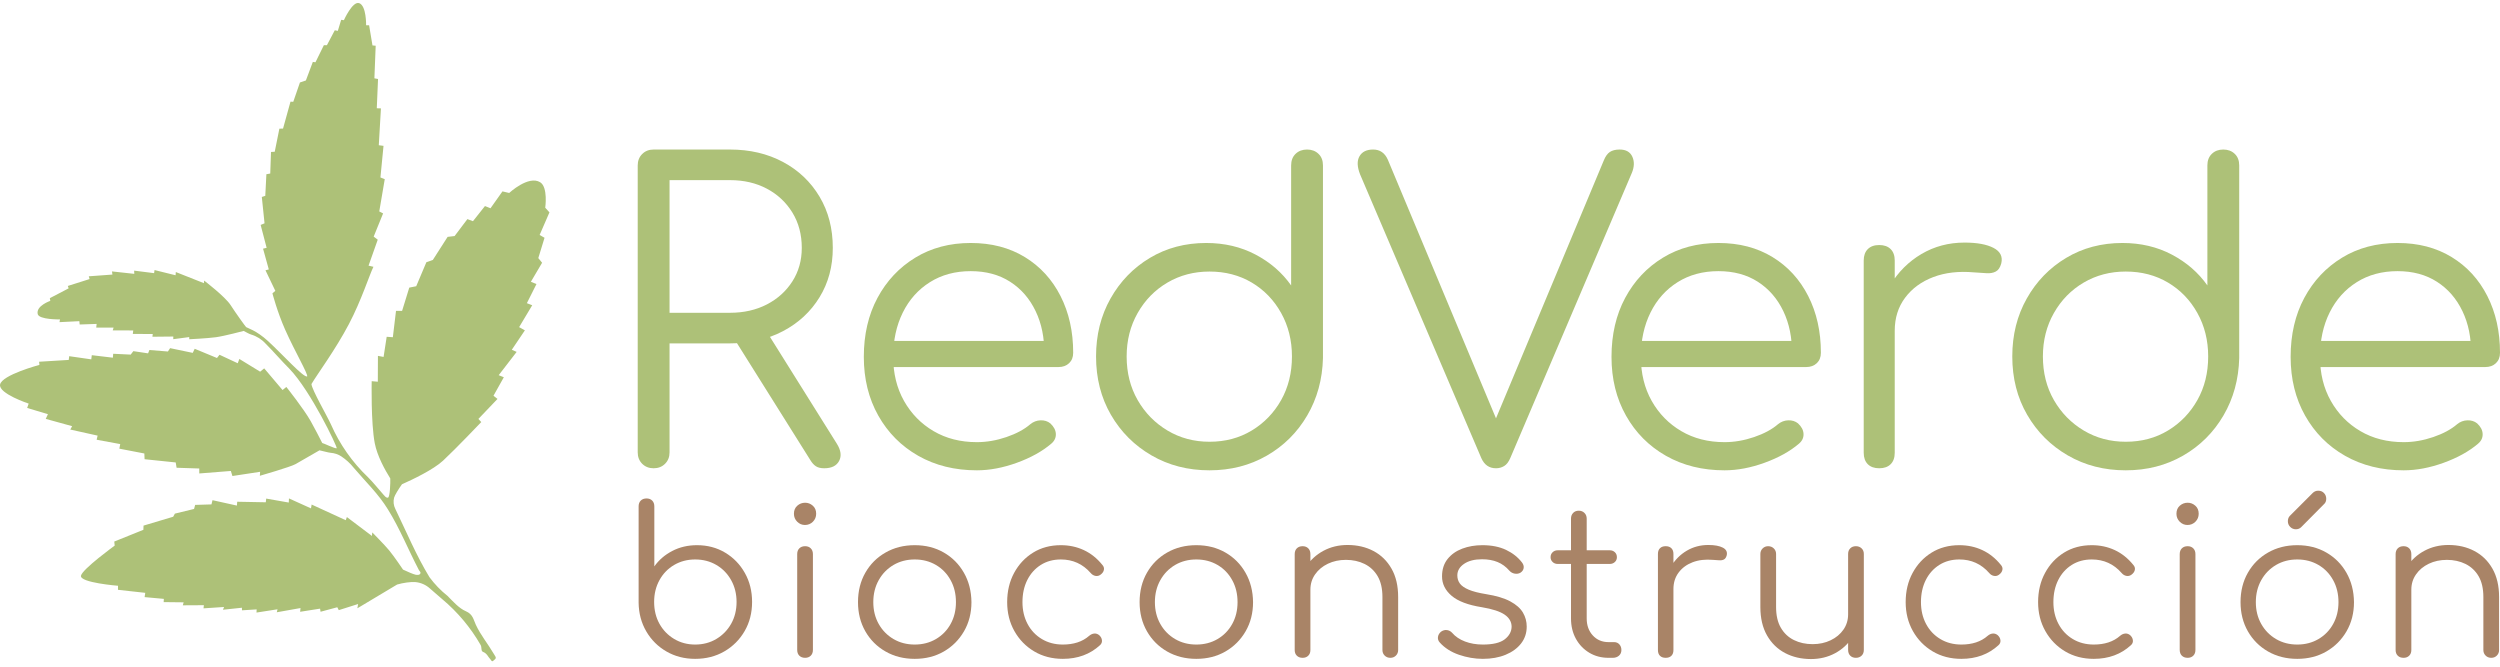
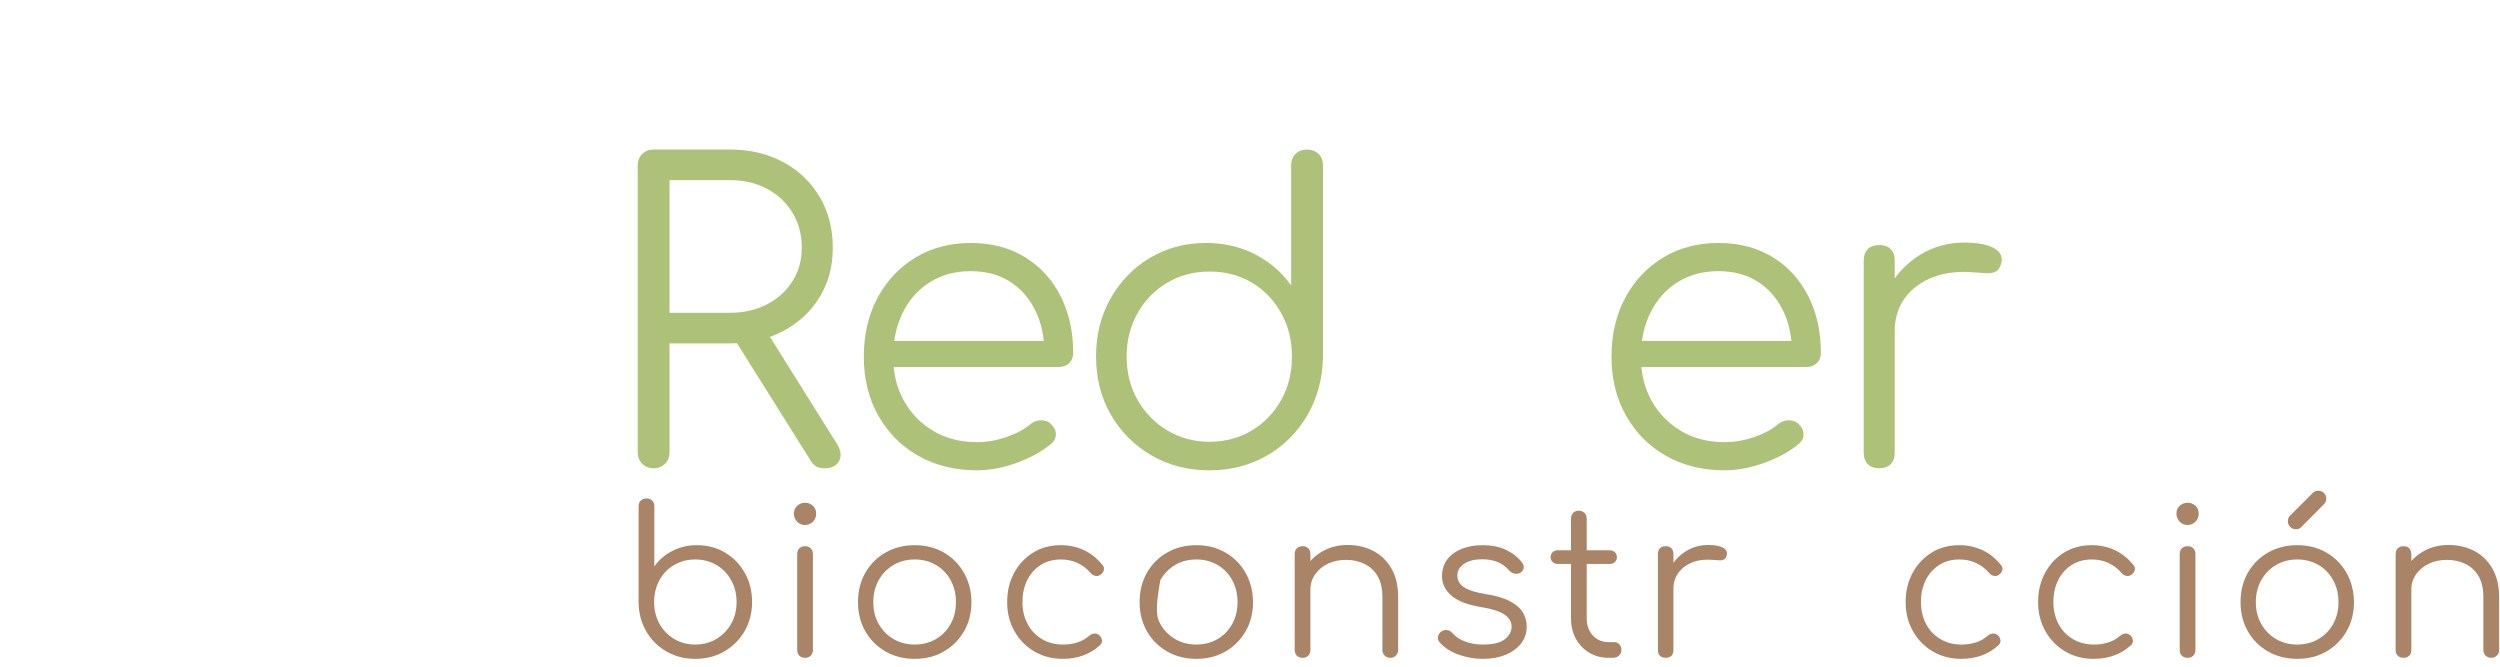
<svg xmlns="http://www.w3.org/2000/svg" width="150" height="40" viewBox="0 0 150 40" fill="none">
  <path d="M41.709 39.531C41.072 39.531 40.499 39.384 39.989 39.09C39.478 38.796 39.075 38.394 38.777 37.884C38.479 37.374 38.326 36.8 38.317 36.164V30.384C38.317 30.238 38.36 30.121 38.446 30.035C38.532 29.95 38.648 29.907 38.795 29.907C38.934 29.907 39.046 29.95 39.132 30.035C39.217 30.121 39.26 30.238 39.26 30.384V33.984C39.53 33.601 39.887 33.292 40.332 33.06C40.776 32.827 41.272 32.711 41.819 32.711C42.448 32.711 43.011 32.86 43.509 33.158C44.007 33.456 44.401 33.862 44.69 34.376C44.98 34.89 45.125 35.47 45.125 36.115C45.125 36.768 44.976 37.351 44.678 37.865C44.38 38.38 43.974 38.786 43.46 39.084C42.946 39.382 42.362 39.531 41.709 39.531ZM41.709 38.673C42.182 38.673 42.607 38.561 42.982 38.337C43.358 38.112 43.654 37.808 43.87 37.425C44.086 37.041 44.194 36.604 44.194 36.115C44.194 35.633 44.086 35.198 43.87 34.811C43.654 34.423 43.358 34.119 42.982 33.898C42.607 33.678 42.182 33.568 41.709 33.568C41.244 33.568 40.823 33.678 40.448 33.898C40.072 34.119 39.779 34.423 39.566 34.811C39.354 35.198 39.248 35.633 39.248 36.115C39.248 36.604 39.354 37.041 39.566 37.425C39.779 37.808 40.072 38.112 40.448 38.337C40.823 38.561 41.244 38.673 41.709 38.673Z" fill="#A98467" />
  <path d="M48.309 39.469C48.162 39.469 48.046 39.426 47.96 39.341C47.874 39.255 47.832 39.139 47.832 38.992V33.249C47.832 33.103 47.874 32.986 47.96 32.901C48.046 32.815 48.162 32.772 48.309 32.772C48.448 32.772 48.56 32.815 48.646 32.901C48.732 32.986 48.775 33.103 48.775 33.249V38.992C48.775 39.139 48.732 39.255 48.646 39.341C48.56 39.426 48.448 39.469 48.309 39.469ZM48.297 31.499C48.117 31.499 47.962 31.433 47.832 31.303C47.701 31.172 47.636 31.013 47.636 30.825C47.636 30.621 47.703 30.46 47.838 30.342C47.972 30.223 48.13 30.164 48.309 30.164C48.481 30.164 48.634 30.223 48.768 30.342C48.903 30.46 48.97 30.621 48.97 30.825C48.97 31.013 48.905 31.172 48.775 31.303C48.644 31.433 48.485 31.499 48.297 31.499Z" fill="#A98467" />
  <path d="M54.883 39.531C54.23 39.531 53.647 39.384 53.133 39.09C52.618 38.796 52.214 38.392 51.92 37.878C51.627 37.364 51.48 36.78 51.48 36.127C51.48 35.466 51.627 34.878 51.92 34.364C52.214 33.849 52.618 33.445 53.133 33.152C53.647 32.858 54.23 32.711 54.883 32.711C55.536 32.711 56.118 32.858 56.628 33.152C57.138 33.445 57.54 33.849 57.834 34.364C58.128 34.878 58.279 35.466 58.287 36.127C58.287 36.78 58.138 37.364 57.84 37.878C57.542 38.392 57.138 38.796 56.628 39.09C56.118 39.384 55.536 39.531 54.883 39.531ZM54.883 38.673C55.357 38.673 55.781 38.563 56.157 38.343C56.532 38.123 56.826 37.821 57.038 37.437C57.251 37.053 57.357 36.617 57.357 36.127C57.357 35.637 57.251 35.198 57.038 34.811C56.826 34.423 56.532 34.119 56.157 33.898C55.781 33.678 55.357 33.568 54.883 33.568C54.41 33.568 53.986 33.678 53.61 33.898C53.235 34.119 52.939 34.423 52.722 34.811C52.506 35.198 52.398 35.637 52.398 36.127C52.398 36.617 52.506 37.053 52.722 37.437C52.939 37.821 53.235 38.123 53.61 38.343C53.986 38.563 54.41 38.673 54.883 38.673Z" fill="#A98467" />
  <path d="M63.772 39.531C63.127 39.531 62.554 39.382 62.052 39.084C61.55 38.786 61.154 38.38 60.864 37.865C60.575 37.351 60.43 36.772 60.43 36.127C60.43 35.474 60.569 34.89 60.846 34.376C61.124 33.862 61.503 33.456 61.985 33.158C62.466 32.86 63.021 32.711 63.65 32.711C64.148 32.711 64.607 32.809 65.027 33.005C65.448 33.201 65.817 33.494 66.135 33.886C66.225 33.984 66.258 34.088 66.233 34.198C66.209 34.309 66.139 34.404 66.025 34.486C65.935 34.551 65.835 34.574 65.725 34.553C65.615 34.533 65.519 34.474 65.437 34.376C64.964 33.837 64.368 33.568 63.65 33.568C63.193 33.568 62.791 33.678 62.444 33.898C62.097 34.119 61.828 34.421 61.636 34.804C61.444 35.188 61.348 35.629 61.348 36.127C61.348 36.617 61.45 37.053 61.654 37.437C61.858 37.821 62.144 38.123 62.511 38.343C62.879 38.563 63.299 38.673 63.772 38.673C64.091 38.673 64.382 38.631 64.648 38.545C64.913 38.459 65.148 38.327 65.352 38.147C65.45 38.065 65.552 38.02 65.658 38.012C65.764 38.004 65.862 38.037 65.952 38.11C66.05 38.2 66.105 38.302 66.117 38.416C66.129 38.531 66.09 38.629 66.001 38.71C65.405 39.257 64.662 39.531 63.772 39.531Z" fill="#A98467" />
-   <path d="M71.78 39.531C71.127 39.531 70.543 39.384 70.029 39.09C69.515 38.796 69.111 38.392 68.817 37.878C68.523 37.364 68.376 36.78 68.376 36.127C68.376 35.466 68.523 34.878 68.817 34.364C69.111 33.849 69.515 33.445 70.029 33.152C70.543 32.858 71.127 32.711 71.78 32.711C72.433 32.711 73.014 32.858 73.525 33.152C74.035 33.445 74.437 33.849 74.73 34.364C75.024 34.878 75.175 35.466 75.183 36.127C75.183 36.78 75.034 37.364 74.737 37.878C74.439 38.392 74.035 38.796 73.525 39.09C73.014 39.384 72.433 39.531 71.78 39.531ZM71.78 38.673C72.253 38.673 72.678 38.563 73.053 38.343C73.429 38.123 73.722 37.821 73.934 37.437C74.147 37.053 74.253 36.617 74.253 36.127C74.253 35.637 74.147 35.198 73.934 34.811C73.722 34.423 73.429 34.119 73.053 33.898C72.678 33.678 72.253 33.568 71.78 33.568C71.306 33.568 70.882 33.678 70.506 33.898C70.131 34.119 69.835 34.423 69.619 34.811C69.402 35.198 69.294 35.637 69.294 36.127C69.294 36.617 69.402 37.053 69.619 37.437C69.835 37.821 70.131 38.123 70.506 38.343C70.882 38.563 71.306 38.673 71.78 38.673Z" fill="#A98467" />
+   <path d="M71.78 39.531C71.127 39.531 70.543 39.384 70.029 39.09C69.515 38.796 69.111 38.392 68.817 37.878C68.523 37.364 68.376 36.78 68.376 36.127C68.376 35.466 68.523 34.878 68.817 34.364C69.111 33.849 69.515 33.445 70.029 33.152C70.543 32.858 71.127 32.711 71.78 32.711C72.433 32.711 73.014 32.858 73.525 33.152C74.035 33.445 74.437 33.849 74.73 34.364C75.024 34.878 75.175 35.466 75.183 36.127C75.183 36.78 75.034 37.364 74.737 37.878C74.439 38.392 74.035 38.796 73.525 39.09C73.014 39.384 72.433 39.531 71.78 39.531ZM71.78 38.673C72.253 38.673 72.678 38.563 73.053 38.343C73.429 38.123 73.722 37.821 73.934 37.437C74.147 37.053 74.253 36.617 74.253 36.127C74.253 35.637 74.147 35.198 73.934 34.811C73.722 34.423 73.429 34.119 73.053 33.898C72.678 33.678 72.253 33.568 71.78 33.568C71.306 33.568 70.882 33.678 70.506 33.898C70.131 34.119 69.835 34.423 69.619 34.811C69.294 36.617 69.402 37.053 69.619 37.437C69.835 37.821 70.131 38.123 70.506 38.343C70.882 38.563 71.306 38.673 71.78 38.673Z" fill="#A98467" />
  <path d="M83.424 39.469C83.285 39.469 83.171 39.425 83.081 39.335C82.991 39.245 82.946 39.135 82.946 39.004V35.821C82.946 35.315 82.85 34.898 82.659 34.572C82.467 34.245 82.206 34.001 81.875 33.837C81.544 33.674 81.171 33.592 80.755 33.592C80.355 33.592 79.994 33.67 79.671 33.825C79.349 33.98 79.094 34.192 78.906 34.462C78.718 34.731 78.624 35.037 78.624 35.38H77.951C77.967 34.866 78.106 34.407 78.367 34.003C78.628 33.599 78.975 33.28 79.408 33.047C79.841 32.815 80.322 32.699 80.853 32.699C81.432 32.699 81.951 32.819 82.408 33.06C82.865 33.301 83.226 33.654 83.491 34.119C83.757 34.584 83.889 35.151 83.889 35.821V39.004C83.889 39.135 83.844 39.245 83.755 39.335C83.665 39.425 83.555 39.469 83.424 39.469ZM78.159 39.469C78.012 39.469 77.896 39.427 77.81 39.341C77.724 39.255 77.682 39.143 77.682 39.004V33.25C77.682 33.103 77.724 32.986 77.81 32.901C77.896 32.815 78.012 32.772 78.159 32.772C78.298 32.772 78.41 32.815 78.496 32.901C78.582 32.986 78.624 33.103 78.624 33.25V39.004C78.624 39.143 78.582 39.255 78.496 39.341C78.41 39.427 78.298 39.469 78.159 39.469Z" fill="#A98467" />
  <path d="M88.971 39.531C88.489 39.531 88.012 39.449 87.538 39.286C87.065 39.123 86.681 38.878 86.387 38.551C86.298 38.453 86.261 38.343 86.277 38.221C86.293 38.098 86.355 37.992 86.461 37.902C86.575 37.821 86.694 37.788 86.816 37.804C86.938 37.821 87.04 37.874 87.122 37.963C87.318 38.192 87.577 38.367 87.9 38.49C88.222 38.612 88.579 38.673 88.971 38.673C89.575 38.673 90.011 38.569 90.281 38.361C90.55 38.153 90.689 37.902 90.697 37.608C90.697 37.315 90.558 37.072 90.281 36.88C90.003 36.688 89.546 36.539 88.91 36.433C88.085 36.302 87.481 36.074 87.097 35.747C86.714 35.421 86.522 35.033 86.522 34.584C86.522 34.168 86.632 33.821 86.853 33.543C87.073 33.266 87.367 33.058 87.734 32.919C88.102 32.78 88.506 32.711 88.946 32.711C89.493 32.711 89.965 32.805 90.361 32.992C90.756 33.18 91.077 33.433 91.322 33.752C91.403 33.858 91.436 33.968 91.42 34.082C91.403 34.196 91.338 34.29 91.224 34.364C91.126 34.421 91.013 34.439 90.887 34.419C90.76 34.398 90.652 34.339 90.563 34.241C90.359 34.005 90.122 33.831 89.852 33.721C89.583 33.611 89.273 33.556 88.922 33.556C88.473 33.556 88.114 33.647 87.844 33.831C87.575 34.015 87.44 34.245 87.44 34.523C87.44 34.711 87.491 34.874 87.593 35.013C87.695 35.151 87.871 35.274 88.12 35.38C88.369 35.486 88.718 35.576 89.167 35.649C89.779 35.747 90.263 35.892 90.618 36.084C90.973 36.276 91.226 36.5 91.377 36.757C91.528 37.014 91.603 37.294 91.603 37.596C91.603 37.98 91.491 38.316 91.267 38.606C91.042 38.896 90.732 39.123 90.336 39.286C89.94 39.449 89.485 39.531 88.971 39.531Z" fill="#A98467" />
  <path d="M96.512 39.469C96.08 39.469 95.694 39.367 95.355 39.163C95.017 38.959 94.749 38.68 94.553 38.325C94.358 37.969 94.26 37.563 94.26 37.106V31.119C94.26 30.98 94.302 30.866 94.388 30.776C94.474 30.686 94.586 30.642 94.725 30.642C94.864 30.642 94.978 30.686 95.067 30.776C95.157 30.866 95.202 30.98 95.202 31.119V37.106C95.202 37.523 95.325 37.863 95.57 38.129C95.814 38.394 96.129 38.527 96.512 38.527H96.843C96.974 38.527 97.08 38.571 97.161 38.661C97.243 38.751 97.284 38.865 97.284 39.004C97.284 39.143 97.235 39.255 97.137 39.341C97.039 39.426 96.916 39.469 96.769 39.469H96.512ZM93.464 33.837C93.341 33.837 93.239 33.798 93.158 33.721C93.076 33.643 93.035 33.547 93.035 33.433C93.035 33.311 93.076 33.211 93.158 33.133C93.239 33.056 93.341 33.017 93.464 33.017H96.586C96.708 33.017 96.81 33.056 96.892 33.133C96.974 33.211 97.014 33.311 97.014 33.433C97.014 33.547 96.974 33.643 96.892 33.721C96.81 33.798 96.708 33.837 96.586 33.837H93.464Z" fill="#A98467" />
  <path d="M99.868 35.343C99.892 34.837 100.025 34.384 100.265 33.984C100.506 33.584 100.82 33.27 101.208 33.041C101.596 32.813 102.026 32.699 102.5 32.699C102.875 32.699 103.165 32.752 103.369 32.858C103.573 32.964 103.651 33.119 103.602 33.323C103.569 33.445 103.514 33.527 103.437 33.568C103.359 33.609 103.265 33.625 103.155 33.617C103.045 33.609 102.92 33.601 102.782 33.592C102.324 33.552 101.918 33.599 101.563 33.733C101.208 33.868 100.926 34.074 100.718 34.352C100.51 34.629 100.406 34.96 100.406 35.343H99.868ZM99.941 39.469C99.794 39.469 99.68 39.429 99.598 39.347C99.516 39.265 99.476 39.151 99.476 39.004V33.237C99.476 33.09 99.516 32.976 99.598 32.895C99.68 32.813 99.794 32.772 99.941 32.772C100.088 32.772 100.202 32.813 100.284 32.895C100.365 32.976 100.406 33.09 100.406 33.237V39.004C100.406 39.151 100.365 39.265 100.284 39.347C100.202 39.429 100.088 39.469 99.941 39.469Z" fill="#A98467" />
-   <path d="M108.658 39.543C108.079 39.543 107.561 39.422 107.104 39.182C106.646 38.941 106.285 38.588 106.02 38.123C105.755 37.657 105.622 37.09 105.622 36.421V33.237C105.622 33.107 105.667 32.996 105.757 32.907C105.847 32.817 105.957 32.772 106.087 32.772C106.226 32.772 106.34 32.817 106.43 32.907C106.52 32.996 106.565 33.107 106.565 33.237V36.421C106.565 36.927 106.661 37.343 106.853 37.669C107.044 37.996 107.305 38.241 107.636 38.404C107.967 38.567 108.34 38.649 108.756 38.649C109.156 38.649 109.518 38.571 109.84 38.416C110.163 38.261 110.418 38.049 110.605 37.78C110.793 37.51 110.887 37.204 110.887 36.861H111.56C111.536 37.376 111.395 37.835 111.138 38.239C110.881 38.643 110.536 38.961 110.103 39.194C109.671 39.426 109.189 39.543 108.658 39.543ZM111.352 39.469C111.213 39.469 111.101 39.426 111.015 39.341C110.93 39.255 110.887 39.139 110.887 38.992V33.237C110.887 33.098 110.93 32.986 111.015 32.901C111.101 32.815 111.213 32.772 111.352 32.772C111.491 32.772 111.605 32.815 111.695 32.901C111.785 32.986 111.83 33.098 111.83 33.237V38.992C111.83 39.139 111.785 39.255 111.695 39.341C111.605 39.426 111.491 39.469 111.352 39.469Z" fill="#A98467" />
  <path d="M117.682 39.531C117.038 39.531 116.464 39.382 115.962 39.084C115.46 38.786 115.064 38.38 114.774 37.865C114.485 37.351 114.34 36.772 114.34 36.127C114.34 35.474 114.478 34.89 114.756 34.376C115.034 33.862 115.413 33.456 115.895 33.158C116.376 32.86 116.931 32.711 117.56 32.711C118.058 32.711 118.517 32.809 118.937 33.005C119.358 33.201 119.727 33.494 120.045 33.886C120.135 33.984 120.168 34.088 120.143 34.198C120.119 34.309 120.05 34.404 119.935 34.486C119.845 34.551 119.745 34.574 119.635 34.553C119.525 34.533 119.429 34.474 119.348 34.376C118.874 33.837 118.278 33.568 117.56 33.568C117.103 33.568 116.701 33.678 116.354 33.898C116.007 34.119 115.738 34.421 115.546 34.804C115.354 35.188 115.258 35.629 115.258 36.127C115.258 36.617 115.36 37.053 115.564 37.437C115.768 37.821 116.054 38.123 116.421 38.343C116.788 38.563 117.209 38.673 117.682 38.673C118.001 38.673 118.293 38.631 118.558 38.545C118.823 38.459 119.058 38.327 119.262 38.147C119.36 38.065 119.462 38.02 119.568 38.012C119.674 38.004 119.772 38.037 119.862 38.11C119.96 38.2 120.015 38.302 120.027 38.416C120.039 38.531 120.001 38.629 119.911 38.71C119.315 39.257 118.572 39.531 117.682 39.531Z" fill="#A98467" />
  <path d="M125.629 39.531C124.984 39.531 124.411 39.382 123.908 39.084C123.407 38.786 123.011 38.38 122.721 37.865C122.431 37.351 122.286 36.772 122.286 36.127C122.286 35.474 122.425 34.89 122.703 34.376C122.98 33.862 123.36 33.456 123.841 33.158C124.323 32.86 124.878 32.711 125.506 32.711C126.004 32.711 126.463 32.809 126.884 33.005C127.304 33.201 127.673 33.494 127.992 33.886C128.082 33.984 128.114 34.088 128.09 34.198C128.065 34.309 127.996 34.404 127.882 34.486C127.792 34.551 127.692 34.574 127.582 34.553C127.472 34.533 127.376 34.474 127.294 34.376C126.821 33.837 126.225 33.568 125.506 33.568C125.049 33.568 124.647 33.678 124.3 33.898C123.953 34.119 123.684 34.421 123.492 34.804C123.3 35.188 123.204 35.629 123.204 36.127C123.204 36.617 123.306 37.053 123.511 37.437C123.715 37.821 124 38.123 124.368 38.343C124.735 38.563 125.155 38.673 125.629 38.673C125.947 38.673 126.239 38.631 126.504 38.545C126.77 38.459 127.004 38.327 127.208 38.147C127.306 38.065 127.408 38.02 127.514 38.012C127.62 38.004 127.718 38.037 127.808 38.11C127.906 38.2 127.961 38.302 127.973 38.416C127.986 38.531 127.947 38.629 127.857 38.71C127.261 39.257 126.518 39.531 125.629 39.531Z" fill="#A98467" />
  <path d="M131.26 39.469C131.113 39.469 130.997 39.426 130.911 39.341C130.826 39.255 130.783 39.139 130.783 38.992V33.249C130.783 33.103 130.826 32.986 130.911 32.901C130.997 32.815 131.113 32.772 131.26 32.772C131.399 32.772 131.511 32.815 131.597 32.901C131.683 32.986 131.726 33.103 131.726 33.249V38.992C131.726 39.139 131.683 39.255 131.597 39.341C131.511 39.426 131.399 39.469 131.26 39.469ZM131.248 31.499C131.069 31.499 130.914 31.433 130.783 31.303C130.652 31.172 130.587 31.013 130.587 30.825C130.587 30.621 130.654 30.46 130.789 30.342C130.924 30.223 131.081 30.164 131.26 30.164C131.432 30.164 131.585 30.223 131.719 30.342C131.854 30.46 131.922 30.621 131.922 30.825C131.922 31.013 131.856 31.172 131.726 31.303C131.595 31.433 131.436 31.499 131.248 31.499Z" fill="#A98467" />
  <path d="M137.835 39.531C137.182 39.531 136.599 39.384 136.084 39.09C135.57 38.796 135.166 38.392 134.872 37.878C134.579 37.363 134.432 36.78 134.432 36.127C134.432 35.466 134.579 34.878 134.872 34.364C135.166 33.849 135.57 33.445 136.084 33.152C136.599 32.858 137.182 32.711 137.835 32.711C138.488 32.711 139.07 32.858 139.58 33.152C140.09 33.445 140.492 33.849 140.786 34.364C141.08 34.878 141.231 35.466 141.239 36.127C141.239 36.78 141.09 37.363 140.792 37.878C140.494 38.392 140.09 38.796 139.58 39.09C139.07 39.384 138.488 39.531 137.835 39.531ZM137.835 38.673C138.309 38.673 138.733 38.563 139.109 38.343C139.484 38.123 139.778 37.821 139.99 37.437C140.203 37.053 140.309 36.617 140.309 36.127C140.309 35.637 140.203 35.198 139.99 34.811C139.778 34.423 139.484 34.119 139.109 33.898C138.733 33.678 138.309 33.568 137.835 33.568C137.362 33.568 136.938 33.678 136.562 33.898C136.187 34.119 135.891 34.423 135.674 34.811C135.458 35.198 135.35 35.637 135.35 36.127C135.35 36.617 135.458 37.053 135.674 37.437C135.891 37.821 136.187 38.123 136.562 38.343C136.938 38.563 137.362 38.673 137.835 38.673ZM137.75 31.756C137.619 31.756 137.507 31.709 137.413 31.615C137.319 31.521 137.272 31.409 137.272 31.278C137.272 31.148 137.309 31.041 137.382 30.96L138.766 29.576C138.856 29.487 138.966 29.442 139.096 29.442C139.235 29.442 139.349 29.489 139.439 29.582C139.529 29.676 139.574 29.793 139.574 29.931C139.574 29.989 139.564 30.046 139.543 30.103C139.523 30.16 139.488 30.209 139.439 30.25L138.068 31.633C137.986 31.715 137.88 31.756 137.75 31.756Z" fill="#A98467" />
  <path d="M149.48 39.469C149.341 39.469 149.227 39.425 149.137 39.335C149.047 39.245 149.002 39.135 149.002 39.004V35.821C149.002 35.315 148.906 34.898 148.715 34.572C148.523 34.245 148.261 34.001 147.931 33.837C147.6 33.674 147.227 33.592 146.811 33.592C146.411 33.592 146.05 33.67 145.727 33.825C145.405 33.98 145.149 34.192 144.962 34.462C144.774 34.731 144.68 35.037 144.68 35.38H144.007C144.023 34.866 144.162 34.407 144.423 34.003C144.684 33.599 145.031 33.28 145.464 33.047C145.896 32.815 146.378 32.699 146.908 32.699C147.488 32.699 148.006 32.819 148.463 33.06C148.921 33.301 149.282 33.654 149.547 34.119C149.812 34.584 149.945 35.151 149.945 35.821V39.004C149.945 39.135 149.9 39.245 149.81 39.335C149.721 39.425 149.61 39.469 149.48 39.469ZM144.215 39.469C144.068 39.469 143.952 39.427 143.866 39.341C143.78 39.255 143.737 39.143 143.737 39.004V33.25C143.737 33.103 143.78 32.986 143.866 32.901C143.952 32.815 144.068 32.772 144.215 32.772C144.354 32.772 144.466 32.815 144.552 32.901C144.637 32.986 144.68 33.103 144.68 33.25V39.004C144.68 39.143 144.637 39.255 144.552 39.341C144.466 39.427 144.354 39.469 144.215 39.469Z" fill="#A98467" />
  <path d="M39.218 28.096C38.94 28.096 38.712 28.006 38.532 27.827C38.352 27.647 38.263 27.419 38.263 27.141V9.927C38.263 9.649 38.352 9.421 38.532 9.241C38.712 9.061 38.94 8.972 39.218 8.972H43.797C44.989 8.972 46.05 9.221 46.98 9.718C47.911 10.216 48.642 10.91 49.172 11.8C49.703 12.69 49.968 13.714 49.968 14.873C49.968 15.983 49.703 16.971 49.172 17.836C48.642 18.701 47.911 19.379 46.98 19.869C46.05 20.358 44.989 20.603 43.797 20.603H40.173V27.141C40.173 27.419 40.083 27.647 39.903 27.827C39.724 28.006 39.495 28.096 39.218 28.096ZM49.454 28.096C49.241 28.096 49.074 28.055 48.952 27.974C48.829 27.892 48.719 27.77 48.621 27.607L43.919 20.113L45.829 19.624L50.213 26.627C50.458 27.019 50.502 27.362 50.347 27.656C50.192 27.949 49.894 28.096 49.454 28.096ZM40.173 18.767H43.797C44.63 18.767 45.368 18.599 46.013 18.265C46.658 17.93 47.168 17.469 47.544 16.881C47.919 16.293 48.107 15.624 48.107 14.873C48.107 14.073 47.919 13.367 47.544 12.755C47.168 12.143 46.658 11.665 46.013 11.322C45.368 10.979 44.63 10.808 43.797 10.808H40.173V18.767Z" fill="#ADC178" />
  <path d="M58.612 28.219C57.29 28.219 56.118 27.929 55.098 27.35C54.078 26.77 53.278 25.966 52.698 24.938C52.119 23.909 51.829 22.734 51.829 21.411C51.829 20.073 52.102 18.893 52.649 17.873C53.196 16.853 53.951 16.049 54.914 15.461C55.878 14.873 56.988 14.579 58.245 14.579C59.486 14.579 60.567 14.861 61.489 15.424C62.412 15.987 63.126 16.767 63.632 17.763C64.138 18.759 64.391 19.893 64.391 21.166C64.391 21.428 64.31 21.636 64.146 21.791C63.983 21.946 63.771 22.023 63.51 22.023H53.102V20.456H63.706L62.653 21.215C62.669 20.269 62.498 19.42 62.138 18.669C61.779 17.918 61.269 17.33 60.608 16.906C59.947 16.481 59.159 16.269 58.245 16.269C57.314 16.269 56.498 16.489 55.796 16.93C55.094 17.371 54.551 17.979 54.167 18.754C53.784 19.53 53.592 20.416 53.592 21.411C53.592 22.407 53.809 23.289 54.241 24.056C54.674 24.823 55.265 25.427 56.016 25.868C56.767 26.309 57.633 26.529 58.612 26.529C59.2 26.529 59.792 26.427 60.388 26.223C60.983 26.019 61.461 25.762 61.82 25.452C62 25.305 62.204 25.227 62.432 25.219C62.661 25.211 62.857 25.272 63.02 25.403C63.232 25.599 63.342 25.811 63.351 26.04C63.359 26.268 63.265 26.464 63.069 26.627C62.53 27.084 61.844 27.464 61.012 27.766C60.179 28.068 59.379 28.219 58.612 28.219Z" fill="#ADC178" />
  <path d="M72.57 28.219C71.281 28.219 70.121 27.921 69.093 27.325C68.064 26.729 67.252 25.917 66.656 24.889C66.061 23.86 65.763 22.693 65.763 21.387C65.763 20.097 66.052 18.938 66.632 17.91C67.212 16.881 67.999 16.069 68.995 15.473C69.991 14.877 71.117 14.579 72.374 14.579C73.468 14.579 74.456 14.812 75.337 15.277C76.219 15.742 76.929 16.359 77.468 17.126V9.927C77.468 9.633 77.558 9.4 77.737 9.229C77.917 9.057 78.145 8.972 78.423 8.972C78.7 8.972 78.929 9.057 79.108 9.229C79.288 9.4 79.378 9.633 79.378 9.927V21.485C79.345 22.758 79.031 23.905 78.435 24.925C77.839 25.946 77.031 26.75 76.011 27.337C74.99 27.925 73.844 28.219 72.57 28.219ZM72.57 26.505C73.517 26.505 74.362 26.28 75.105 25.831C75.848 25.382 76.435 24.774 76.868 24.007C77.3 23.24 77.517 22.366 77.517 21.387C77.517 20.424 77.3 19.554 76.868 18.779C76.435 18.003 75.848 17.395 75.105 16.954C74.362 16.514 73.517 16.293 72.57 16.293C71.64 16.293 70.799 16.514 70.048 16.954C69.297 17.395 68.701 18.003 68.26 18.779C67.82 19.554 67.599 20.424 67.599 21.387C67.599 22.366 67.82 23.24 68.26 24.007C68.701 24.774 69.297 25.382 70.048 25.831C70.799 26.28 71.64 26.505 72.57 26.505Z" fill="#ADC178" />
-   <path d="M89.76 28.096C89.352 28.096 89.058 27.892 88.878 27.484L81.606 10.465C81.426 10.008 81.414 9.645 81.569 9.376C81.724 9.106 81.997 8.972 82.389 8.972C82.797 8.972 83.091 9.176 83.271 9.584L90.029 25.745H89.49L96.225 9.633C96.323 9.388 96.445 9.216 96.592 9.118C96.739 9.021 96.935 8.972 97.18 8.972C97.555 8.972 97.808 9.114 97.939 9.4C98.069 9.686 98.061 10.008 97.914 10.367L90.617 27.484C90.519 27.713 90.397 27.872 90.249 27.962C90.103 28.051 89.939 28.096 89.76 28.096Z" fill="#ADC178" />
  <path d="M103.473 28.219C102.151 28.219 100.98 27.929 99.96 27.35C98.939 26.77 98.139 25.966 97.56 24.938C96.98 23.909 96.69 22.734 96.69 21.411C96.69 20.073 96.964 18.893 97.511 17.873C98.058 16.853 98.813 16.049 99.776 15.461C100.739 14.873 101.849 14.579 103.106 14.579C104.347 14.579 105.428 14.861 106.351 15.424C107.273 15.987 107.987 16.767 108.493 17.763C109 18.759 109.253 19.893 109.253 21.166C109.253 21.428 109.171 21.636 109.008 21.791C108.844 21.946 108.632 22.023 108.371 22.023H97.964V20.456H108.567L107.514 21.215C107.53 20.269 107.359 19.42 107 18.669C106.641 17.918 106.13 17.33 105.469 16.906C104.808 16.481 104.02 16.269 103.106 16.269C102.176 16.269 101.359 16.489 100.657 16.93C99.955 17.371 99.412 17.979 99.029 18.754C98.645 19.53 98.453 20.416 98.453 21.411C98.453 22.407 98.67 23.289 99.102 24.056C99.535 24.823 100.127 25.427 100.878 25.868C101.629 26.309 102.494 26.529 103.473 26.529C104.061 26.529 104.653 26.427 105.249 26.223C105.845 26.019 106.322 25.762 106.681 25.452C106.861 25.305 107.065 25.227 107.294 25.219C107.522 25.211 107.718 25.272 107.881 25.403C108.093 25.599 108.204 25.811 108.212 26.04C108.22 26.268 108.126 26.464 107.93 26.627C107.391 27.084 106.706 27.464 105.873 27.766C105.041 28.068 104.241 28.219 103.473 28.219Z" fill="#ADC178" />
  <path d="M112.607 19.844C112.656 18.832 112.921 17.926 113.403 17.126C113.884 16.326 114.513 15.697 115.288 15.24C116.064 14.783 116.925 14.555 117.872 14.555C118.623 14.555 119.202 14.661 119.61 14.873C120.018 15.085 120.174 15.396 120.076 15.804C120.01 16.049 119.9 16.212 119.745 16.293C119.59 16.375 119.402 16.408 119.182 16.391C118.961 16.375 118.712 16.359 118.435 16.342C117.521 16.261 116.709 16.355 115.998 16.624C115.288 16.893 114.725 17.305 114.309 17.86C113.892 18.416 113.684 19.077 113.684 19.844H112.607ZM112.754 28.096C112.46 28.096 112.231 28.015 112.068 27.852C111.905 27.688 111.823 27.46 111.823 27.166V15.632C111.823 15.338 111.905 15.11 112.068 14.947C112.231 14.783 112.46 14.702 112.754 14.702C113.048 14.702 113.276 14.783 113.44 14.947C113.603 15.11 113.684 15.338 113.684 15.632V27.166C113.684 27.46 113.603 27.688 113.44 27.852C113.276 28.015 113.048 28.096 112.754 28.096Z" fill="#ADC178" />
-   <path d="M127.545 28.219C126.255 28.219 125.096 27.921 124.068 27.325C123.039 26.729 122.227 25.917 121.631 24.889C121.035 23.86 120.737 22.693 120.737 21.387C120.737 20.097 121.027 18.938 121.607 17.91C122.186 16.881 122.974 16.069 123.97 15.473C124.966 14.877 126.092 14.579 127.349 14.579C128.443 14.579 129.431 14.812 130.312 15.277C131.194 15.742 131.904 16.359 132.443 17.126V9.927C132.443 9.633 132.532 9.4 132.712 9.229C132.891 9.057 133.12 8.972 133.398 8.972C133.675 8.972 133.904 9.057 134.083 9.229C134.263 9.4 134.353 9.633 134.353 9.927V21.485C134.32 22.758 134.006 23.905 133.41 24.925C132.814 25.946 132.006 26.75 130.986 27.337C129.965 27.925 128.818 28.219 127.545 28.219ZM127.545 26.505C128.492 26.505 129.337 26.28 130.079 25.831C130.822 25.382 131.41 24.774 131.842 24.007C132.275 23.24 132.491 22.366 132.491 21.387C132.491 20.424 132.275 19.554 131.842 18.779C131.41 18.003 130.822 17.395 130.079 16.954C129.337 16.514 128.492 16.293 127.545 16.293C126.614 16.293 125.774 16.514 125.023 16.954C124.272 17.395 123.676 18.003 123.235 18.779C122.794 19.554 122.574 20.424 122.574 21.387C122.574 22.366 122.794 23.24 123.235 24.007C123.676 24.774 124.272 25.382 125.023 25.831C125.774 26.28 126.614 26.505 127.545 26.505Z" fill="#ADC178" />
-   <path d="M144.221 28.219C142.898 28.219 141.727 27.929 140.707 27.35C139.686 26.77 138.886 25.966 138.307 24.938C137.727 23.909 137.438 22.734 137.438 21.411C137.438 20.073 137.711 18.893 138.258 17.873C138.805 16.853 139.56 16.049 140.523 15.461C141.486 14.873 142.596 14.579 143.853 14.579C145.094 14.579 146.176 14.861 147.098 15.424C148.02 15.987 148.735 16.767 149.241 17.763C149.747 18.759 150 19.893 150 21.166C150 21.428 149.918 21.636 149.755 21.791C149.592 21.946 149.379 22.023 149.118 22.023H138.711V20.456H149.314L148.261 21.215C148.278 20.269 148.106 19.42 147.747 18.669C147.388 17.918 146.878 17.33 146.216 16.906C145.555 16.481 144.767 16.269 143.853 16.269C142.923 16.269 142.106 16.489 141.405 16.93C140.703 17.371 140.16 17.979 139.776 18.754C139.392 19.53 139.201 20.416 139.201 21.411C139.201 22.407 139.417 23.289 139.85 24.056C140.282 24.823 140.874 25.427 141.625 25.868C142.376 26.309 143.241 26.529 144.221 26.529C144.808 26.529 145.4 26.427 145.996 26.223C146.592 26.019 147.069 25.762 147.428 25.452C147.608 25.305 147.812 25.227 148.041 25.219C148.269 25.211 148.465 25.272 148.629 25.403C148.841 25.599 148.951 25.811 148.959 26.04C148.967 26.268 148.873 26.464 148.677 26.627C148.139 27.084 147.453 27.464 146.621 27.766C145.788 28.068 144.988 28.219 144.221 28.219Z" fill="#ADC178" />
-   <path fill-rule="evenodd" clip-rule="evenodd" d="M14.622 19.855C14.622 19.855 13.47 20.162 12.958 20.233C12.451 20.303 11.356 20.355 11.356 20.355L11.353 20.225L10.395 20.351L10.399 20.192L9.145 20.205L9.165 20.041L7.968 20.035L7.995 19.827L6.766 19.822L6.815 19.656L5.774 19.657L5.798 19.435L4.78 19.47L4.761 19.27L3.57 19.329L3.599 19.164C3.599 19.164 2.34 19.19 2.262 18.842C2.151 18.346 3.018 18.052 3.018 18.052L2.99 17.89L4.118 17.301L4.07 17.157L5.375 16.744L5.328 16.578L6.745 16.474L6.719 16.285L8.058 16.431L8.048 16.238L9.246 16.389L9.273 16.203L10.535 16.516L10.548 16.322L12.236 16.99L12.248 16.834C12.248 16.834 13.51 17.8 13.833 18.301C14.156 18.802 14.732 19.599 14.767 19.626C14.844 19.686 15.368 19.811 16.083 20.466C16.951 21.262 18.21 22.669 18.43 22.587C18.488 22.436 17.696 21.1 17.109 19.781C16.635 18.716 16.346 17.601 16.346 17.601L16.52 17.451L15.929 16.218L16.128 16.166L15.783 14.921L15.998 14.869L15.639 13.495L15.872 13.399L15.709 11.818L15.917 11.75L15.983 10.454L16.215 10.412L16.26 9.118L16.484 9.105L16.763 7.72L16.982 7.715L17.43 6.098L17.596 6.108L17.996 4.949L18.353 4.828L18.77 3.715L18.928 3.736L19.432 2.711L19.615 2.711L20.087 1.816L20.27 1.852L20.47 1.189L20.634 1.211C20.634 1.211 21.151 0.052 21.55 0.189C21.992 0.341 21.966 1.517 21.966 1.517L22.147 1.517L22.348 2.725L22.541 2.744L22.464 4.699L22.682 4.74L22.607 6.496L22.856 6.503L22.727 8.714L23.011 8.751L22.826 10.648L23.085 10.75L22.756 12.686L22.986 12.805L22.421 14.196L22.664 14.382L22.113 15.939L22.406 16.008C22.165 16.493 21.685 18.018 20.936 19.443C20.116 21.003 19.02 22.472 18.687 23.044C18.712 23.382 19.624 24.949 19.859 25.47C20.381 26.657 21.134 27.731 22.074 28.627C22.405 28.957 22.696 29.328 23.007 29.679C23.086 29.758 23.158 29.884 23.279 29.858C23.4 29.831 23.427 28.943 23.417 28.707C23.093 28.189 22.633 27.354 22.486 26.595C22.25 25.382 22.301 22.871 22.301 22.871L22.669 22.903L22.676 21.352L23.015 21.416L23.201 20.207L23.571 20.233L23.76 18.654L24.126 18.651L24.556 17.257L24.973 17.174L25.582 15.734L25.97 15.597L26.857 14.212L27.276 14.163L28.043 13.147L28.378 13.271L29.098 12.363L29.43 12.496L30.148 11.483L30.551 11.578C30.551 11.578 31.709 10.503 32.409 10.934C32.891 11.23 32.714 12.463 32.714 12.463L32.967 12.742L32.378 14.098L32.672 14.267L32.298 15.486L32.526 15.765L31.852 16.909L32.189 17.041L31.612 18.191L31.933 18.315L31.148 19.628L31.493 19.82L30.708 20.986L30.999 21.114L29.922 22.511L30.23 22.635L29.609 23.744L29.85 23.936L28.704 25.136L28.876 25.324C28.876 25.324 27.372 26.904 26.585 27.638C26.005 28.179 24.743 28.778 24.119 29.055C23.907 29.348 23.683 29.72 23.646 29.86C23.587 30.085 23.613 30.326 23.719 30.534C24.384 31.909 24.976 33.33 25.768 34.631C26.078 35.051 26.441 35.428 26.849 35.752C27.191 36.095 27.534 36.495 27.956 36.676C28.378 36.858 28.406 37.18 28.553 37.492C28.839 38.108 29.285 38.643 29.63 39.234C29.66 39.286 29.694 39.338 29.725 39.391C29.795 39.524 29.672 39.571 29.608 39.635C29.507 39.736 29.48 39.619 29.428 39.563C29.282 39.416 29.222 39.201 28.978 39.112C28.845 39.056 28.92 38.841 28.837 38.699C28.237 37.654 27.457 36.722 26.532 35.948C26.284 35.745 26.055 35.525 25.809 35.32C25.559 35.089 25.238 34.949 24.9 34.923C24.658 34.905 24.182 34.966 23.827 35.072L21.442 36.498L21.487 36.241L20.327 36.608L20.237 36.435L19.234 36.705L19.204 36.519L18.008 36.707L18.031 36.483L16.608 36.736L16.652 36.557L15.39 36.754L15.399 36.564L14.52 36.619L14.515 36.464L13.378 36.584L13.444 36.419L12.21 36.501L12.233 36.312L10.97 36.319L11.018 36.14L9.82 36.126L9.83 35.932L8.676 35.827L8.715 35.57L7.078 35.389L7.081 35.146C7.081 35.146 4.778 34.963 4.858 34.543C4.933 34.152 6.881 32.736 6.881 32.736L6.856 32.493L8.603 31.788L8.612 31.536L10.39 31.005L10.494 30.817L11.644 30.537L11.709 30.294L12.688 30.264L12.75 30.011L14.214 30.335L14.233 30.104L15.947 30.137L15.972 29.915L17.326 30.153L17.338 29.905L18.659 30.502L18.698 30.272L20.744 31.212L20.813 31.023L22.315 32.157L22.337 31.945C22.337 31.945 23.067 32.68 23.347 33.019C23.655 33.39 24.181 34.176 24.181 34.176C24.438 34.302 24.801 34.454 24.932 34.482C25.03 34.496 25.147 34.519 25.211 34.427C25.276 34.336 25.172 34.277 25.137 34.209C24.503 33.001 24.005 31.739 23.275 30.564C22.706 29.634 21.919 28.886 21.22 28.062C21.01 27.799 20.76 27.571 20.48 27.384C20.287 27.259 20.066 27.184 19.837 27.168C19.711 27.158 19.431 27.076 19.17 27.019C18.847 27.204 18.3 27.517 17.733 27.846C17.445 28.014 15.591 28.547 15.591 28.547L15.607 28.308L13.945 28.561L13.851 28.258L11.957 28.408L11.955 28.11L10.595 28.065L10.543 27.747L8.675 27.553L8.661 27.209L7.161 26.92L7.213 26.645L5.798 26.384L5.857 26.137L4.217 25.773L4.328 25.57L2.745 25.133L2.875 24.851L1.63 24.477L1.72 24.216C1.72 24.216 -0.097 23.616 0.004 23.073C0.112 22.494 2.365 21.894 2.365 21.894L2.346 21.704L4.125 21.595L4.152 21.371L5.477 21.561L5.507 21.311L6.772 21.461L6.791 21.226L7.841 21.276L8.002 21.069L8.885 21.201L8.964 21.001L10.075 21.09L10.206 20.889L11.564 21.172L11.682 20.927L13.019 21.48L13.171 21.286L14.264 21.795L14.361 21.537L15.609 22.301L15.852 22.102L16.953 23.402L17.181 23.218C17.181 23.218 18.236 24.544 18.643 25.27C18.907 25.744 19.178 26.271 19.334 26.581C19.378 26.575 20.148 26.95 20.202 26.892C20.255 26.834 18.651 23.463 17.37 22.133C16.879 21.642 16.429 21.111 15.94 20.622C15.705 20.362 15.403 20.171 15.067 20.072C14.936 20.033 14.78 19.936 14.622 19.855Z" fill="#ADC178" />
</svg>